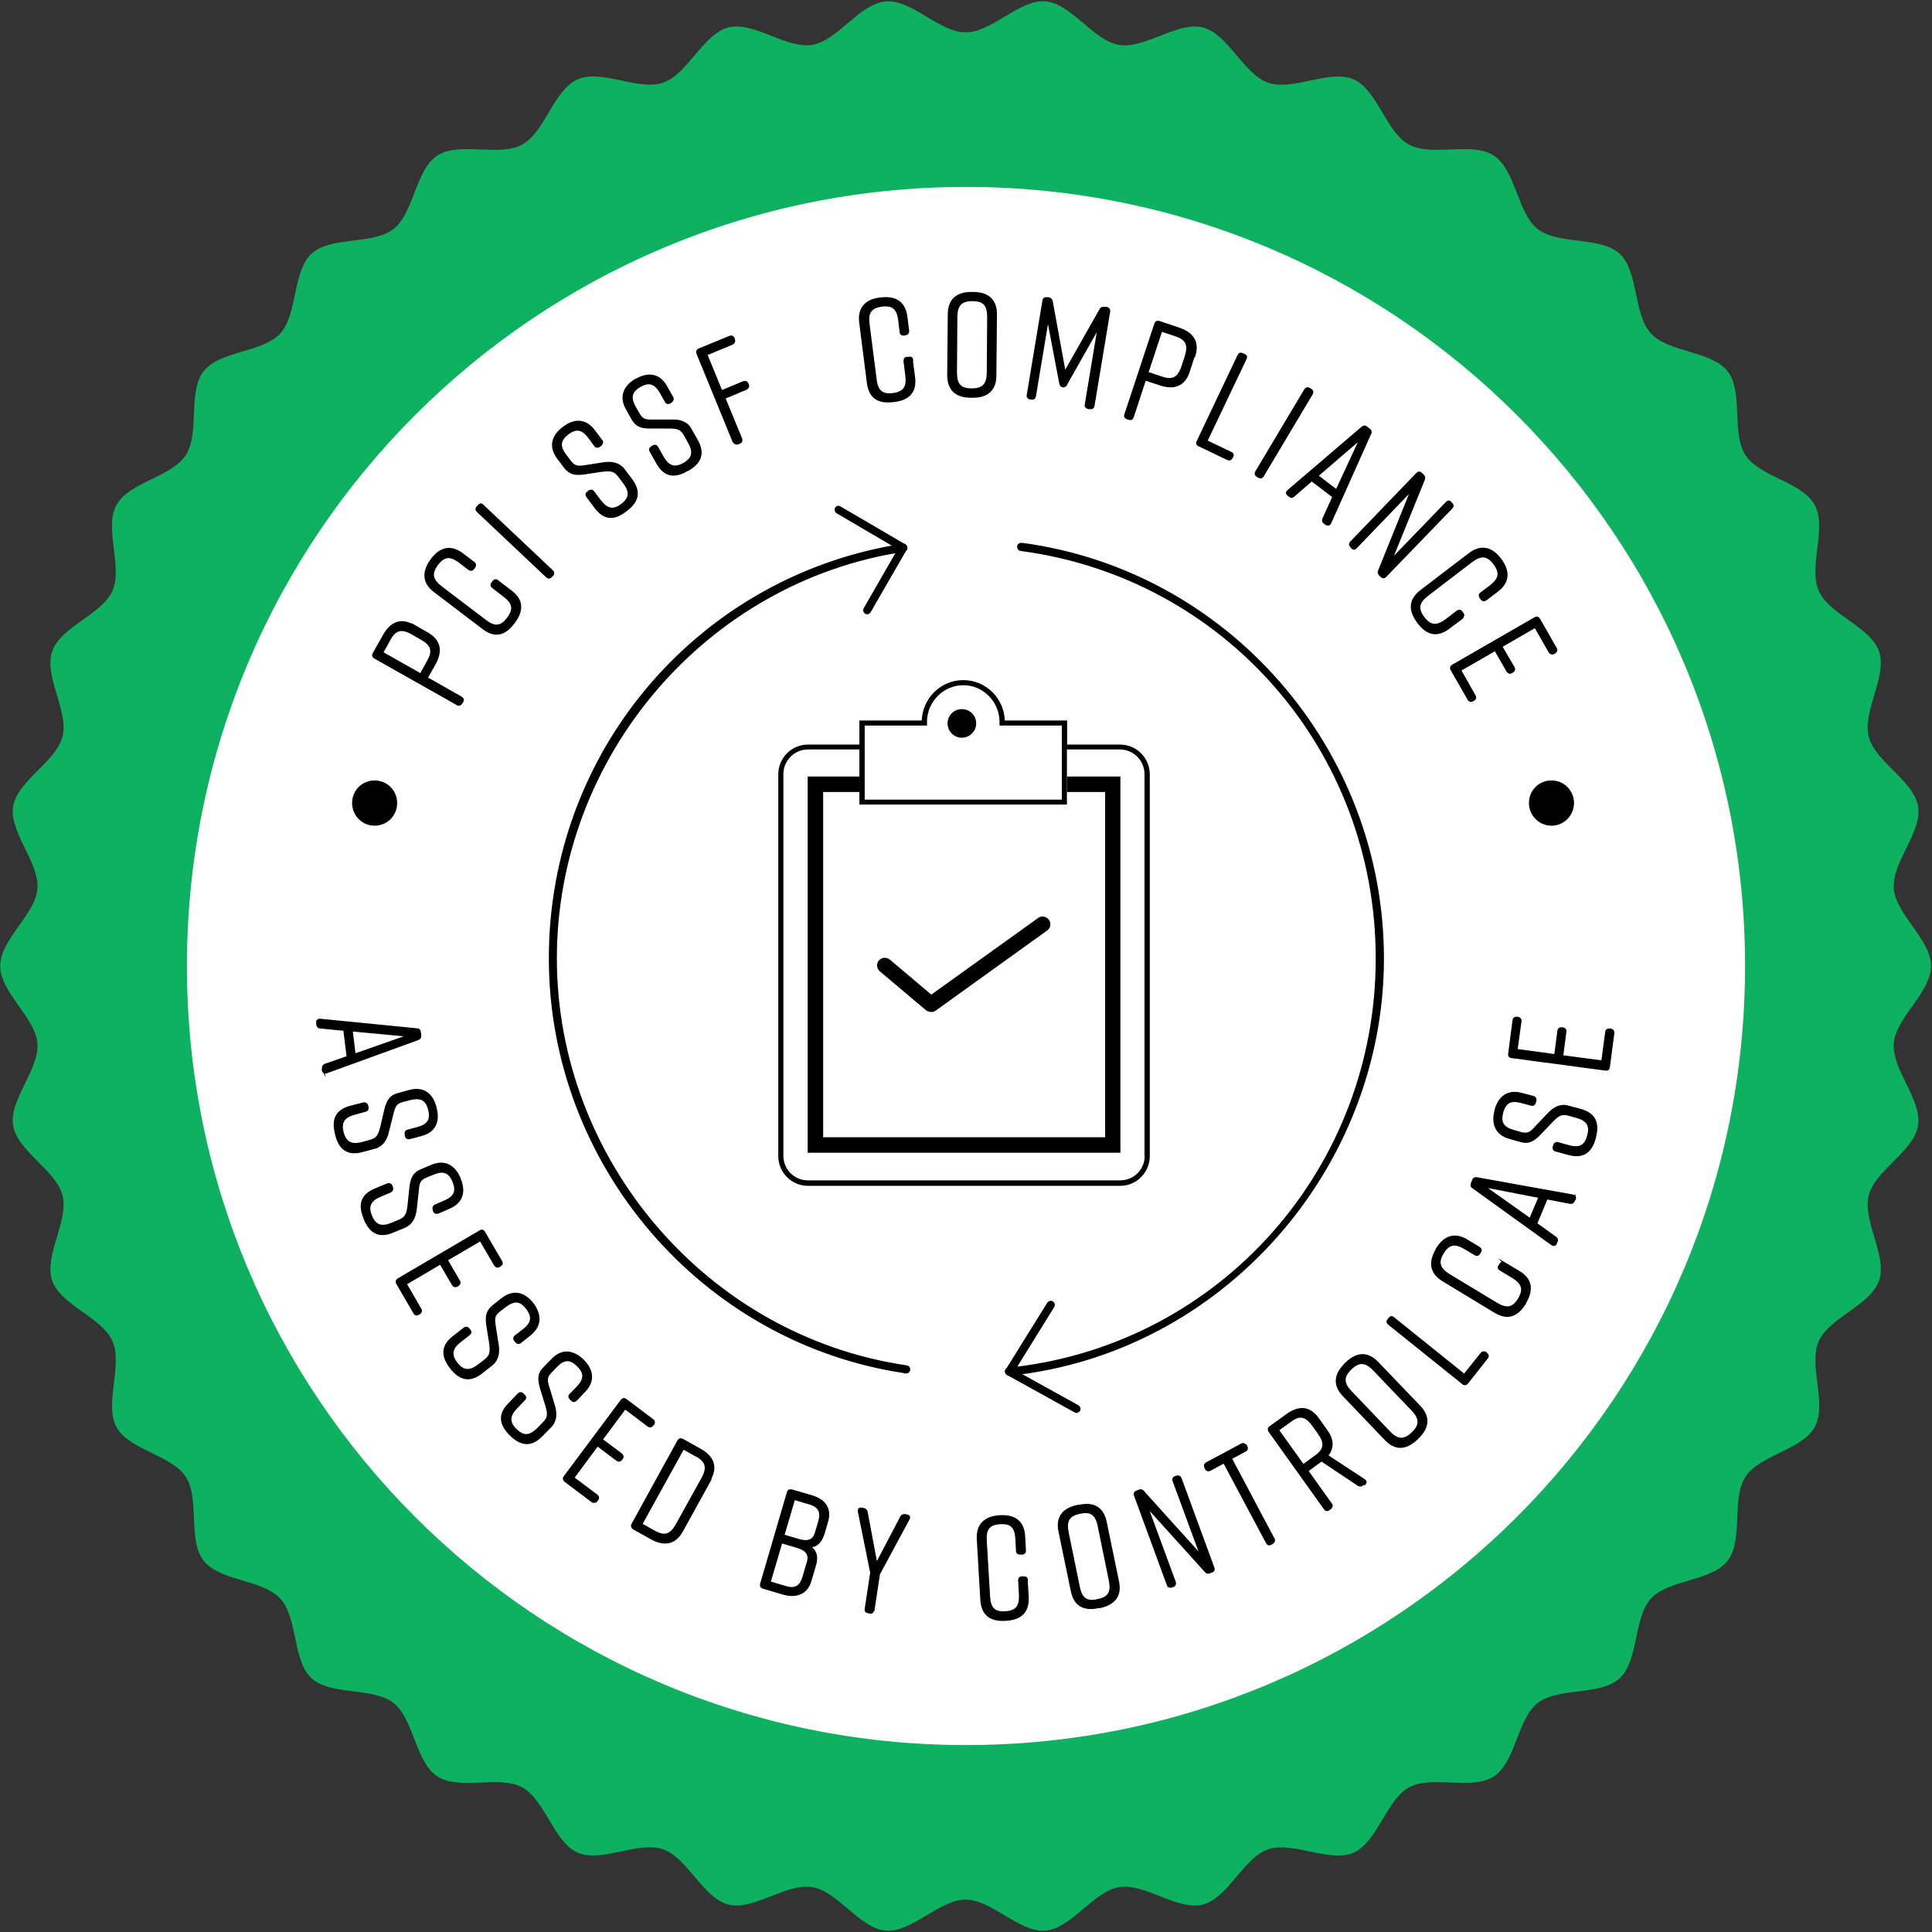
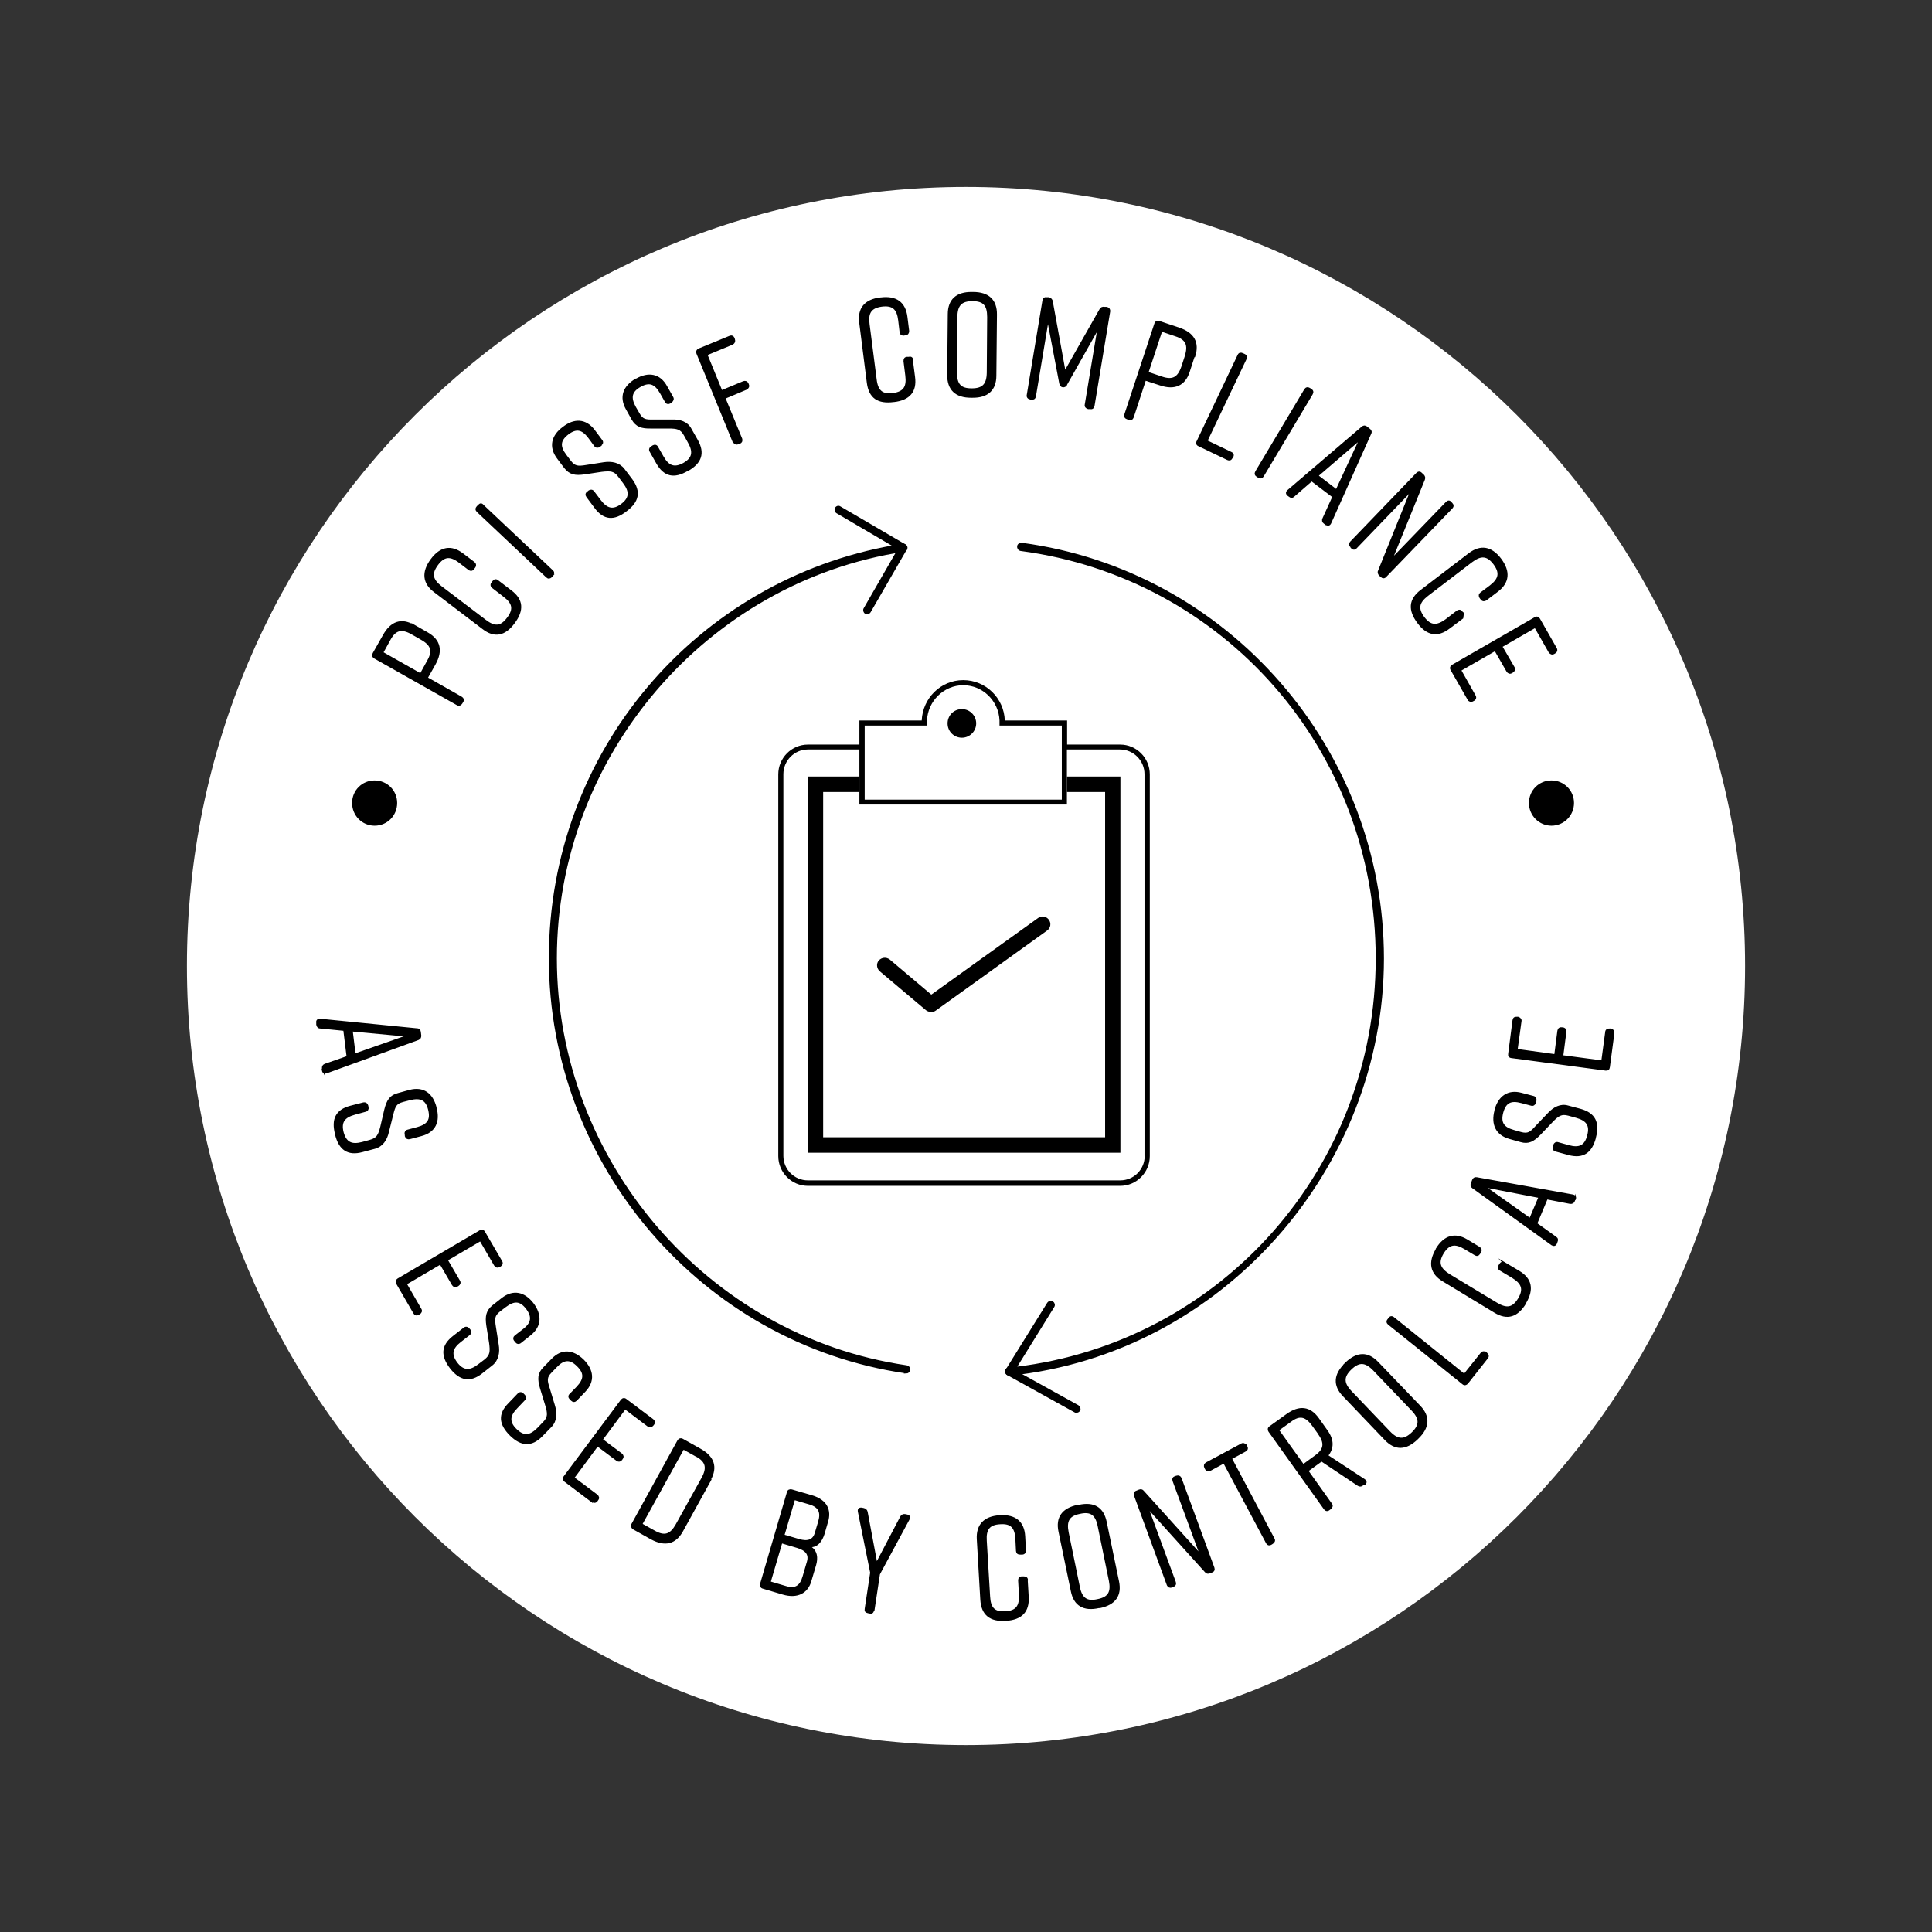
<svg xmlns="http://www.w3.org/2000/svg" version="1.1" viewBox="0 0 986 986">
  <rect x="0" y="0" width="986" height="986" fill="#333333" stroke="none" />
  <defs>
    <style>
      .cls-1 {
        fill: #0db15f;
      }

      .cls-2 {
        fill: #fff;
      }

      .cls-3 {
        stroke: #000;
        stroke-miterlimit: 10;
      }
    </style>
  </defs>
  <g>
    <g id="Layer_1">
      <g>
-         <path class="cls-1" d="M985.5,493c0,13.5-17.9,26.2-19,39.4-1.1,13.4,14.5,28.9,12.4,42-2.2,13.3-22,22.8-25.2,35.7-3.3,13,9.6,30.8,5.3,43.4-4.3,12.7-25.4,18.8-30.8,31-5.4,12.3,4.4,32-2,43.7-6.4,11.8-28.2,14.3-35.4,25.5-7.3,11.2-.9,32.3-9.1,42.8-8.2,10.6-30.1,9.5-39.1,19.3-9,9.8-6.2,31.7-16,40.7-9.8,9.1-31.2,4.4-41.8,12.6-10.5,8.2-11.2,30.2-22.4,37.5-11.1,7.3-31.5-.8-43.3,5.6-11.7,6.4-16,27.9-28.3,33.3-12.2,5.4-30.9-6-43.6-1.7-12.6,4.3-20.4,24.9-33.4,28.2-12.9,3.3-29.5-11.1-42.7-8.9-13.1,2.2-24.2,21.1-37.6,22.2-13.2,1.1-27.2-15.8-40.7-15.8s-27.5,16.9-40.7,15.8c-13.4-1.1-24.5-20.1-37.6-22.2-13.2-2.2-29.9,12.1-42.7,8.9-13-3.3-20.8-23.8-33.4-28.2-12.7-4.4-31.4,7-43.6,1.7-12.2-5.4-16.6-27-28.3-33.3-11.7-6.4-32.1,1.7-43.3-5.6-11.2-7.3-11.9-29.3-22.4-37.5-10.5-8.2-32-3.6-41.8-12.6-9.8-9.1-6.9-30.9-16-40.7-9-9.8-30.9-8.8-39.1-19.3-8.2-10.5-1.8-31.6-9.1-42.8-7.3-11.2-29.1-13.7-35.4-25.5-6.3-11.7,3.4-31.4-2-43.7-5.3-12.2-26.4-18.3-30.8-31-4.3-12.6,8.6-30.4,5.3-43.4-3.2-12.9-23-22.4-25.2-35.7-2.2-13.1,13.5-28.5,12.4-42-1.1-13.2-19-25.9-19-39.4s17.9-26.2,19-39.4c1.1-13.4-14.5-28.9-12.4-42,2.2-13.3,22-22.8,25.2-35.7,3.3-13-9.6-30.8-5.3-43.4,4.3-12.7,25.4-18.8,30.8-31,5.4-12.3-4.4-32,2-43.7,6.4-11.8,28.2-14.3,35.4-25.5,7.3-11.2.9-32.3,9.1-42.8,8.2-10.6,30.1-9.5,39.1-19.3,9-9.8,6.2-31.7,16-40.7,9.8-9.1,31.2-4.4,41.8-12.6,10.5-8.2,11.2-30.2,22.4-37.5,11.1-7.3,31.5.8,43.3-5.6,11.7-6.4,16-27.9,28.3-33.3,12.2-5.4,30.9,6,43.6,1.7,12.6-4.3,20.4-24.9,33.4-28.2,12.9-3.3,29.5,11.1,42.7,8.9,13.1-2.2,24.2-21.1,37.6-22.2,13.2-1.1,27.2,15.8,40.7,15.8s27.5-16.9,40.7-15.8c13.4,1.1,24.5,20.1,37.6,22.2,13.2,2.2,29.9-12.1,42.7-8.9,13,3.3,20.8,23.8,33.4,28.2,12.7,4.4,31.4-7,43.6-1.7,12.2,5.4,16.6,27,28.3,33.3,11.7,6.4,32.1-1.7,43.3,5.6,11.2,7.3,11.9,29.3,22.4,37.5,10.5,8.2,32,3.6,41.8,12.6,9.8,9.1,6.9,30.9,16,40.7,9,9.8,30.9,8.8,39.1,19.3,8.2,10.5,1.8,31.6,9.1,42.8,7.3,11.2,29.1,13.7,35.4,25.5,6.3,11.7-3.4,31.4,2,43.7,5.3,12.2,26.4,18.3,30.8,31,4.3,12.6-8.6,30.4-5.3,43.4,3.2,12.9,23,22.4,25.2,35.7,2.2,13.1-13.5,28.5-12.4,42,1.1,13.2,19,25.9,19,39.4Z" />
        <path class="cls-2" d="M890.6,493c0,219.6-178,397.6-397.6,397.6S95.4,712.6,95.4,493,273.4,95.4,493,95.4s397.6,178,397.6,397.6Z" />
        <path d="M498.2,369.2c0,4-3.3,7.3-7.3,7.3s-7.3-3.2-7.3-7.3,3.2-7.3,7.3-7.3,7.3,3.3,7.3,7.3Z" />
        <g>
          <g>
            <path class="cls-3" d="M181,538.2l27.4-9.6-28.9-2.7,1.5,12.3h0ZM165,546.3l-.2-1.1c0-.9.2-1.4,1.1-1.8l11.5-4-1.7-13.8-12.2-1.2c-1,0-1.4-.6-1.6-1.5v-.9c-.2-1,.3-1.6,1.4-1.6l49.5,4.9c1,0,1.4.6,1.5,1.5l.2,1.7c0,.9-.2,1.4-1.1,1.8l-46.8,17c-1.1.3-1.7-.1-1.9-1.2h.2Z" />
            <path class="cls-3" d="M207.2,579.7l-.2-.9c-.2-.8.2-1.6,1.1-1.8l4.9-1.3c5.5-1.5,7.3-4.1,6-9.4s-4.3-6.7-9.9-5.3l-3.5.9c-3.7,1-4.3,2.5-5.4,6.9l-2.2,8.8c-.9,4-3,7.2-6.8,8.2l-6.4,1.7c-7.1,1.9-11.4-.9-13.3-8.5v-.2c-2-7.5.2-12.1,7.4-14l6.6-1.7c.9-.2,1.6.2,1.9,1.1l.2.9c.2.8-.2,1.6-1.1,1.8l-5.5,1.5c-5.4,1.5-7.5,4.1-6.1,9.6,1.5,5.4,4.6,6.7,10,5.3l4-1.1c3.7-1,4.6-2.8,5.7-7.2l2-8.6c1.2-4.8,2.7-7.1,6.7-8.1l5.8-1.6c6.9-1.8,11.4,1.6,13.2,8.5v.2c1.9,6.9-.4,12.1-7.3,13.9l-6,1.6c-.9.2-1.6-.2-1.9-1.1h0Z" />
-             <path class="cls-3" d="M221.6,618.1l-.3-.9c-.3-.8,0-1.6.8-2l4.7-2c5.2-2.2,6.7-5.1,4.6-10.2-2.1-5.1-5.2-6.1-10.5-3.9l-3.4,1.4c-3.5,1.5-4,3.1-4.3,7.6l-1,8.9c-.4,4.1-2,7.5-5.6,9.1l-6.1,2.5c-6.8,2.9-11.4.7-14.4-6.5v-.2c-3.1-7.2-1.5-12,5.4-14.9l6.3-2.6c.9-.3,1.6,0,2,.8l.3.9c.3.8,0,1.6-.8,2l-5.2,2.2c-5.1,2.1-6.9,5.2-4.7,10.3,2.1,5.2,5.5,6,10.6,3.9l3.8-1.6c3.5-1.5,4.2-3.4,4.7-7.9l.9-8.8c.6-4.9,1.7-7.4,5.5-9l5.5-2.3c6.5-2.7,11.4,0,14.2,6.5v.2c2.8,6.6,1.2,12-5.3,14.8l-5.8,2.5c-.9.3-1.6,0-2-.8l.3-.2Z" />
            <path class="cls-3" d="M211.4,670l-8.7-15c-.5-.8-.3-1.6.5-2.1l41.9-24.6c.8-.5,1.6-.2,2,.6l8.7,14.9c.5.8.3,1.6-.5,2.1l-.6.3c-.8.5-1.6.2-2.1-.6l-7.4-12.7-17.2,10.1,6.3,10.8c.5.8.2,1.6-.6,2.1l-.5.3c-.8.5-1.6.2-2.1-.6l-6.3-10.8-17.7,10.4,7.5,13c.5.8.2,1.6-.6,2.1l-.6.3c-.8.5-1.6.2-2-.6h0Z" />
            <path class="cls-3" d="M263.4,684.7l-.6-.7c-.6-.7-.4-1.6.3-2.1l4-3.1c4.5-3.4,5.1-6.7,1.8-11.1-3.4-4.4-6.6-4.4-11.1-1l-2.9,2.2c-3,2.4-3,4-2.3,8.4l1.4,8.9c.7,4,0,7.9-3.1,10.3l-5.2,4.1c-5.8,4.5-10.8,3.6-15.6-2.5h0c-4.8-6.3-4.5-11.3,1.4-15.9l5.4-4.2c.7-.6,1.6-.5,2.2.2l.6.7c.6.7.4,1.6-.3,2.1l-4.5,3.5c-4.4,3.4-5.3,6.7-1.9,11.2,3.4,4.4,6.9,4.4,11.3,1l3.3-2.5c3-2.4,3.1-4.4,2.5-8.9l-1.4-8.7c-.7-4.8-.2-7.5,3-10.1l4.7-3.7c5.6-4.3,11.1-3,15.4,2.5h0c4.3,5.7,4.2,11.4-1.3,15.8l-4.9,3.9c-.7.6-1.6.5-2.2-.2Z" />
            <path class="cls-3" d="M291.8,714.5l-.7-.7c-.7-.7-.7-1.5,0-2.1l3.5-3.6c3.9-4.1,4.2-7.3.2-11.2-3.9-3.9-7.2-3.5-11.1.6l-2.5,2.6c-2.7,2.7-2.5,4.4-1.1,8.6l2.6,8.6c1.2,3.9,1.1,7.8-1.6,10.6l-4.7,4.8c-5.1,5.2-10.2,5.1-15.8-.4h0c-5.6-5.6-6-10.6-.7-15.9l4.7-4.9c.7-.7,1.5-.7,2.2,0l.7.7c.7.7.7,1.5,0,2.1l-3.9,4.1c-3.9,4-4.3,7.4-.3,11.3,4,3.9,7.3,3.4,11.3-.6l2.9-3c2.7-2.7,2.5-4.8,1.2-9.1l-2.6-8.5c-1.4-4.8-1.3-7.5,1.6-10.4l4.2-4.3c4.9-5.1,10.5-4.5,15.6.4h0c5.1,5.1,5.7,10.7.8,15.8l-4.3,4.5c-.7.7-1.5.7-2.2,0h0Z" />
            <path class="cls-3" d="M302.3,766.3l-13.9-10.5c-.7-.6-.9-1.3-.3-2.1l29.2-39.1c.6-.7,1.4-.8,2.1-.2l13.7,10.3c.7.6.9,1.3.3,2.1l-.4.5c-.6.7-1.4.9-2.2.3l-11.8-8.9-11.9,16,10,7.5c.7.6.9,1.4.3,2.1l-.3.5c-.6.7-1.4.9-2.2.3l-10-7.5-12.3,16.6,12,9c.7.6.9,1.4.3,2.1l-.4.6c-.6.7-1.4.8-2.1.2h0Z" />
            <path class="cls-3" d="M355.5,743l-6.8-3.8-21.4,38.7,6.8,3.8c5.1,2.8,8.2,1.8,11.2-3.5l13.2-23.8c2.9-5.3,2.1-8.6-2.9-11.4ZM362.5,755.2l-14.4,26.1c-3.5,6.3-8.7,7.6-15.6,3.9l-9.1-5.1c-.8-.5-1.1-1.2-.7-2.1l23.5-42.7c.5-.8,1.2-1,2-.6l9.1,5.1c6.8,3.8,8.5,8.9,5,15.3h0Z" />
            <path class="cls-3" d="M399.8,783.6l7.8,2.3c4.7,1.4,7.6.3,8.7-3.4l1.7-5.7c1.5-4.9.3-8-4.9-9.5l-7.8-2.3-5.5,18.7ZM406.9,789.5l-8.1-2.4-6,20.4,8.1,2.4c5.2,1.6,7.8-.4,9.2-5.3l2.2-7.5c1.1-3.8-.7-6.2-5.4-7.6h0ZM412.6,789.1c4.4,2.1,4.4,6.3,3.4,9.6l-2.4,8.1c-1.6,5.7-6.5,8.7-14,6.5l-10.1-3c-.9-.2-1.3-.9-1.1-1.9l13.7-46.8c.2-.9,1-1.2,1.9-1l10.3,3c7.5,2.2,9.6,7.3,7.8,13l-1.8,6.2c-1,3.2-3.3,7.1-7.8,6.2h0Z" />
            <path class="cls-3" d="M445.6,821.8c-.2,1-.7,1.4-1.6,1.2l-1-.2c-1-.2-1.4-.7-1.2-1.7l2.8-18.5-6.3-31.2c-.2-1.1.3-1.6,1.4-1.5l1,.2c.9.2,1.4.7,1.6,1.5l5,26.6,12.6-24c.3-.7,1.1-1.1,1.9-1l1,.2c1.1.2,1.5.8.9,1.9l-15.1,28-2.8,18.5Z" />
            <path class="cls-3" d="M524,806.5l.5,8.5c.4,7.4-3.3,11.2-11.1,11.7h-.2c-7.8.5-11.9-2.8-12.4-10.2l-1.8-31c-.4-7.1,3.4-11.2,11.1-11.7h.2c7.8-.5,12,3.1,12.4,10.2l.4,7.3c0,1-.5,1.6-1.5,1.6h-1c-1,0-1.5-.4-1.6-1.4l-.3-6c-.3-6.1-2.6-8.5-8.3-8.1-5.7.3-7.7,3-7.3,9l1.7,28.3c.3,6.1,2.6,8.5,8.3,8.1,5.7-.3,7.7-3,7.4-9l-.4-7.2c0-1,.4-1.6,1.4-1.6h1c1,0,1.6.4,1.6,1.4h0Z" />
            <path class="cls-3" d="M560.2,816.6c5.7-1.1,7.4-4,6.2-10l-5.7-27.8c-1.2-6-4-8-9.6-6.7-5.7,1.1-7.4,4-6.2,10l5.7,27.8c1.2,6,4,8,9.6,6.7ZM550,768.5h.6c7.6-1.7,12.2,1.1,13.7,8.2l6.3,30.4c1.5,7.1-1.7,11.5-9.3,13.1h-.6c-7.6,1.7-12.3-1.1-13.7-8.2l-6.3-30.4c-1.5-7.1,1.7-11.5,9.3-13.1Z" />
            <path class="cls-3" d="M598.7,809.5l-.7.2c-.9.3-1.6,0-2-.8l-16.8-45.8c-.3-.9,0-1.6,1-1.9l1.2-.5c.8-.3,1.5-.2,2,.5l29.6,32.8-14.1-38.3c-.3-.9,0-1.6.9-1.9l.7-.2c.9-.3,1.6,0,2,.8l16.8,45.8c.3.9,0,1.6-1,1.9l-1,.4c-.8.3-1.5.2-2-.5l-29.9-33.1,14.2,38.6c.3.9,0,1.6-1,1.9h.1Z" />
            <path class="cls-3" d="M635.8,737.7l.3.6c.5.8.3,1.6-.7,2.1l-7.2,3.9,21.8,41.1c.5.8.1,1.6-.7,2.1l-.8.5c-.8.4-1.5.2-1.9-.6l-21.9-41.1-7.2,3.9c-.8.4-1.6.2-2.1-.7l-.3-.6c-.4-.8-.2-1.6.6-2.1l17.9-9.6c.8-.5,1.6-.2,2,.6h0Z" />
            <path class="cls-3" d="M673,731.4l-2.9-4c-3.6-5-6.9-5.7-11.5-2.2l-6.4,4.6,12.9,18,6.3-4.6c4.8-3.4,5.2-6.8,1.6-11.7h0ZM696.2,757.1l-1,.7c-.6.5-1.4.5-2.1,0l-18.7-12.5-.6.5-6.6,4.8,12.1,17c.6.7.4,1.5-.3,2.1l-.8.6c-.7.6-1.5.5-2.1-.3l-28.3-39.6c-.5-.7-.4-1.6.4-2.1l8.6-6.2c6.4-4.6,11.7-3.9,15.9,2l4.4,6.2c3.3,4.6,3.3,8.8.2,12.6l18.9,12.4c1,.7,1,1.5,0,2.1h.1Z" />
            <path class="cls-3" d="M720.8,731.4c4.2-4,4.2-7.4,0-11.8l-19.6-20.5c-4.3-4.4-7.6-4.6-11.8-.6-4.2,4-4.2,7.4,0,11.8l19.6,20.5c4.2,4.4,7.6,4.6,11.8.6ZM686.6,696.1l.4-.4c5.7-5.4,11-5.5,16-.3l21.5,22.4c5,5.2,4.6,10.7-1,16.1l-.4.4c-5.7,5.4-11,5.5-16,.3l-21.4-22.4c-5-5.2-4.6-10.7,1-16.1Z" />
            <path class="cls-3" d="M758.2,690.4l.5.5c.7.6.8,1.4.2,2.1l-10.1,12.8c-.6.7-1.4.9-2.1.3l-38-30.5c-.7-.6-.8-1.4-.1-2.1l.5-.7c.5-.7,1.3-.8,2-.2l36.2,29.1,8.7-10.9c.5-.7,1.4-.9,2.1-.3Z" />
            <path class="cls-3" d="M767.7,644.6l7.4,4.4c6.3,3.8,7.3,9,3.3,15.8v.2c-4.1,6.7-9.1,8.4-15.5,4.5l-26.4-16c-6.1-3.7-7.3-9-3.3-15.8v-.2c4.1-6.7,9.4-8.1,15.4-4.5l6.3,3.8c.8.5,1,1.3.5,2.1l-.5.8c-.5.8-1.2,1-2,.5l-5.2-3.1c-5.1-3.1-8.4-2.5-11.4,2.4-2.9,4.9-1.8,8,3.3,11.2l24.2,14.6c5.2,3.1,8.4,2.5,11.4-2.4,2.9-4.9,1.9-8-3.3-11.2l-6.2-3.7c-.8-.5-1.1-1.2-.5-2l.5-.8c.5-.8,1.3-1,2.1-.5h0Z" />
            <path class="cls-3" d="M785.7,610.9l-28.5-5.5,23.7,16.8,4.8-11.3ZM803.6,611.9l-.4,1c-.3.8-1,1.1-1.9,1l-11.9-2.3-5.4,12.9,9.9,7.1c.8.5.9,1.2.5,2.1l-.3.8c-.4,1-1.2,1.1-2,.6l-40.4-29.1c-.8-.5-.9-1.2-.5-2.1l.6-1.6c.3-.8,1-1.2,1.9-1l48.9,8.8c1.1.2,1.5.9,1.1,1.9h-.1Z" />
            <path class="cls-3" d="M783.6,561.9l-.3.9c-.2.8-1,1.3-1.8,1l-4.9-1.3c-5.5-1.5-8.4-.2-9.9,5.2-1.4,5.3.4,8,5.9,9.5l3.5,1c3.7,1,5.1,0,8-3.3l6.2-6.5c2.8-3,6.2-4.8,9.9-3.7l6.4,1.7c7.1,2,9.4,6.5,7.4,14v.2c-2,7.5-6.2,10.3-13.4,8.4l-6.6-1.8c-.9-.2-1.3-1-1.1-1.9l.3-.9c.3-.8,1-1.3,1.9-1l5.4,1.5c5.4,1.5,8.6.2,10-5.3,1.5-5.4-.6-8.1-6-9.6l-4-1.1c-3.7-1-5.4.2-8.5,3.4l-6.1,6.4c-3.4,3.5-5.9,4.8-9.7,3.7l-5.7-1.6c-6.8-1.9-9.1-7.1-7.3-14v-.2c1.8-6.8,6.5-10.2,13.2-8.4l6.1,1.6c.9.2,1.3,1,1.1,1.9h0Z" />
            <path class="cls-3" d="M823.4,527.3l-2.3,17.3c-.1,1-.7,1.4-1.6,1.3l-48.1-6.4c-1-.1-1.4-.8-1.2-1.7l2.2-17c.1-1,.7-1.5,1.6-1.4h.7c1,.3,1.5,1,1.3,1.8l-2,14.6,19.7,2.7,1.6-12.4c.2-1,.8-1.5,1.8-1.3h.5c1,.2,1.5.9,1.3,1.8l-1.6,12.4,20.4,2.7,2-14.9c0-1,.8-1.5,1.7-1.4h.7c1,.3,1.4,1,1.2,1.8h.1Z" />
            <path class="cls-3" d="M210.3,323.3c-5.3-3-8.6-2.2-11.4,2.9l-3.8,6.9,19.6,11.1,3.8-6.9c2.9-5.1,1.9-8.3-3.5-11.3l-4.7-2.7h0ZM211.1,319.2l7,4c6.3,3.6,7.5,8.9,3.7,15.7l-4,7.1,17.6,10c.8.5,1.1,1.1.6,2l-.5.8c-.5.8-1.2,1.1-2,.7l-42.3-23.9c-.8-.5-1-1.2-.5-2.1l5.2-9.2c3.8-6.8,9-8.6,15.3-4.9h0Z" />
            <path class="cls-3" d="M253.9,296.5l6.8,5.2c5.9,4.4,6.3,9.7,1.6,16h0c-4.7,6.4-9.9,7.5-15.8,2.9l-24.7-18.8c-5.6-4.2-6.3-9.7-1.6-16.1h0c4.7-6.4,10.1-7.2,15.8-2.9l5.8,4.4c.7.5.9,1.4.3,2.2l-.6.8c-.6.8-1.4.8-2.1.3l-4.7-3.6c-4.8-3.7-8.1-3.5-11.6,1.2-3.4,4.6-2.8,7.8,2,11.5l22.5,17.1c4.8,3.7,8.1,3.5,11.6-1.2,3.5-4.6,2.8-7.8-2-11.4l-5.7-4.4c-.7-.5-.9-1.4-.3-2.1l.6-.8c.6-.8,1.4-.9,2.1-.3Z" />
            <path class="cls-3" d="M281.9,293.5l-.7.8c-.7.6-1.4.7-2.1,0l-35.4-33.4c-.7-.7-.7-1.4,0-2.2l.7-.7c.7-.8,1.4-.8,2,0l35.4,33.4c.7.6.7,1.4,0,2.1h0Z" />
            <path class="cls-3" d="M306.5,227.2l-.7.5c-.7.5-1.6.4-2.1-.3l-3-4.1c-3.4-4.5-6.5-5.3-10.9-2-4.4,3.4-4.6,6.6-1.1,11.2l2.2,2.9c2.3,3,4,3.1,8.3,2.4l8.9-1.4c4-.6,7.8.1,10.2,3.2l4,5.3c4.4,6,3.4,11-2.8,15.6h0c-6.2,4.9-11.3,4.4-15.7-1.6l-4.1-5.5c-.6-.8-.5-1.6.3-2.1l.7-.6c.7-.5,1.6-.4,2.1.3l3.4,4.5c3.4,4.5,6.7,5.4,11.1,2.1,4.5-3.4,4.5-6.8,1.1-11.3l-2.5-3.3c-2.3-3.1-4.3-3.2-8.8-2.7l-8.7,1.3c-4.9.7-7.5.2-10.1-3.1l-3.6-4.8c-4.2-5.6-2.9-11.2,2.8-15.4h0c5.6-4.4,11.3-4.2,15.6,1.4l3.8,5.1c.6.7.5,1.5-.3,2.2h-.2Z" />
            <path class="cls-3" d="M342.6,205l-.8.5c-.7.4-1.6.3-2-.6l-2.5-4.4c-2.8-4.9-5.8-6.2-10.6-3.5-4.8,2.7-5.4,6-2.6,11l1.8,3.1c1.9,3.4,3.5,3.6,7.9,3.5h9c4.1-.2,7.8,1,9.6,4.4l3.3,5.8c3.6,6.5,2,11.2-4.7,15.1h-.2c-6.8,4-11.7,2.9-15.4-3.6l-3.4-6c-.5-.8-.2-1.6.6-2.1l.8-.5c.7-.4,1.6-.3,2,.6l2.8,4.9c2.8,4.9,5.9,6.2,10.8,3.5,4.9-2.8,5.3-6.2,2.5-11.1l-2-3.6c-1.9-3.4-3.9-3.8-8.3-3.8h-8.8c-4.9.1-7.5-.7-9.6-4.3l-2.9-5.2c-3.5-6.2-1.4-11.4,4.7-15h.2c6.1-3.5,11.8-2.6,15.2,3.6l3.1,5.5c.5.8.2,1.6-.6,2.2h.2Z" />
            <path class="cls-3" d="M374.4,225.5l-18.5-45.2c-.3-.9,0-1.6.9-2l15.6-6.4c.9-.4,1.6-.1,2,.7l.2.7c.3.9,0,1.6-.8,2.1l-13.3,5.5,7.7,18.8,11.3-4.7c.9-.3,1.6,0,2,.8l.2.5c.4.9,0,1.6-.8,2.1l-11.2,4.7,8.6,20.9c.3.9,0,1.6-.8,2l-.9.3c-.9.3-1.6,0-2-.8h-.2Z" />
            <path class="cls-3" d="M465.4,183.9l1.1,8.5c1,7.3-2.5,11.4-10.3,12.3h-.2c-7.8,1-12.1-1.8-13.1-9.3l-3.9-30.8c-.9-7,2.5-11.4,10.3-12.3h.2c7.8-1,12.2,2.3,13.1,9.4l.9,7.2c0,1-.4,1.6-1.3,1.7l-1,.2c-1,0-1.5-.4-1.6-1.4l-.7-5.9c-.7-6-3.2-8.2-8.9-7.5-5.7.8-7.5,3.6-6.7,9.5l3.6,28.1c.7,6,3.2,8.2,8.9,7.5,5.7-.8,7.5-3.6,6.7-9.6l-.9-7.2c0-1,.3-1.6,1.3-1.7h1c1-.3,1.6.2,1.7,1.2h0Z" />
            <path class="cls-3" d="M495.9,198.7c5.8,0,8.1-2.4,8.2-8.5l.2-28.4c0-6.2-2.2-8.6-8-8.6s-8.1,2.4-8.2,8.5l-.2,28.4c0,6.2,2.2,8.6,8,8.6ZM496,149.5h.6c7.8,0,11.8,3.8,11.7,11.1l-.3,31.1c0,7.2-4.1,10.9-11.8,10.8h-.6c-7.8,0-11.7-3.8-11.7-11.1l.3-31c0-7.3,4.1-11,11.8-10.9Z" />
            <path class="cls-3" d="M544.2,196.2c-.4.7-1,1-1.7,1-.8-.1-1.2-.7-1.4-1.5l-6.3-33.1-6.6,39.6c-.2,1-.7,1.4-1.7,1.2h-.7c-1-.2-1.5-.9-1.3-1.8l8-48.2c.2-1,.8-1.4,1.7-1.2h1.1c.8.3,1.4.8,1.5,1.7l6.6,36.2,18.2-32.1c.4-.8,1.2-1.1,2-.9h1.2c1,.3,1.4.9,1.3,1.8l-8,48.2c-.2,1-.8,1.4-1.8,1.2h-.9c-1-.3-1.5-.9-1.3-1.8l6.6-39.7-16.6,29.4h.2Z" />
            <path class="cls-3" d="M605.1,181.9c1.9-5.8.5-8.9-5-10.7l-7.4-2.5-7.1,21.5,7.4,2.5c5.5,1.8,8.4.3,10.4-5.5l1.7-5.2h0ZM609.2,181.9l-2.5,7.7c-2.2,6.8-7.2,9.1-14.6,6.6l-7.7-2.5-6.3,19.2c-.3.9-1,1.2-1.8.9l-1-.3c-.9-.3-1.3-1-1-1.9l15.3-46.3c.3-1,1-1.2,2-1l10.1,3.4c7.4,2.5,10,7.2,7.8,14.1h-.1Z" />
            <path class="cls-3" d="M628.8,233l-.3.7c-.4.8-1.1,1-2,.6l-14.6-7c-1-.4-1.2-1.2-.7-2l20.9-44c.4-.9,1.2-1,2-.6l.9.4c.9.4,1.2,1,.7,2l-20,42,12.5,6c1,.4,1.2,1.2.7,2Z" />
            <path class="cls-3" d="M642.4,243.4l-.8-.5c-.8-.5-1-1.2-.5-2.1l25-41.9c.5-.8,1.3-1,2.1-.5l.8.5c.8.5,1,1.2.5,2.1l-25,41.9c-.5.8-1.2,1-2,.5Z" />
            <path class="cls-3" d="M682.1,250.3l12.3-26.5-22.1,19,9.8,7.5ZM676.8,267.5l-.9-.7c-.7-.5-.9-1.2-.5-2.1l5.1-11.2-11.1-8.4-9.2,8c-.7.7-1.4.6-2.1,0l-.7-.5c-.8-.7-.8-1.4,0-2.1l37.9-32.4c.7-.6,1.4-.6,2.1,0l1.4,1.1c.7.5,1,1.2.5,2.1l-20.4,45.6c-.5,1-1.2,1.1-2,.5h0Z" />
            <path class="cls-3" d="M690,279.4l-.5-.6c-.7-.6-.7-1.4,0-2.1l33.7-35c.7-.7,1.5-.7,2.1,0l1,.9c.6.7.7,1.2.4,2.1l-16.7,41.1,28.3-29.3c.7-.7,1.4-.8,2,0l.5.5c.7.7.7,1.5.1,2.1l-33.8,35c-.6.7-1.4.7-2.1,0l-.8-.7c-.6-.7-.8-1.4-.4-2.1l16.7-41.4-28.5,29.6c-.6.7-1.4.7-2.1,0h0Z" />
-             <path class="cls-3" d="M746.3,315.3l-6.8,5.1c-5.9,4.5-11.1,3.5-15.7-2.7h0c-4.8-6.4-4.4-11.7,1.5-16.2l24.6-18.8c5.7-4.3,11.1-3.5,15.8,2.7h0c4.8,6.4,4.1,11.9-1.6,16.2l-5.8,4.4c-.7.5-1.6.5-2.2-.3l-.6-.8c-.5-.8-.4-1.6.3-2.1l4.8-3.6c4.8-3.7,5.4-6.9,2-11.5-3.5-4.6-6.8-4.8-11.6-1.2l-22.5,17.2c-4.8,3.7-5.4,6.9-2,11.5,3.5,4.6,6.8,4.7,11.6,1.2l5.7-4.4c.7-.5,1.5-.5,2.1.3l.5.7c.6.8.5,1.6-.3,2.2h.2Z" />
+             <path class="cls-3" d="M746.3,315.3l-6.8,5.1c-5.9,4.5-11.1,3.5-15.7-2.7h0c-4.8-6.4-4.4-11.7,1.5-16.2l24.6-18.8c5.7-4.3,11.1-3.5,15.8,2.7h0c4.8,6.4,4.1,11.9-1.6,16.2l-5.8,4.4c-.7.5-1.6.5-2.2-.3l-.6-.8c-.5-.8-.4-1.6.3-2.1l4.8-3.6c4.8-3.7,5.4-6.9,2-11.5-3.5-4.6-6.8-4.8-11.6-1.2l-22.5,17.2c-4.8,3.7-5.4,6.9-2,11.5,3.5,4.6,6.8,4.7,11.6,1.2l5.7-4.4c.7-.5,1.5-.5,2.1.3l.5.7h.2Z" />
            <path class="cls-3" d="M749.5,357l-8.7-15.2c-.5-.8-.3-1.6.5-2.1l42.2-24.3c.8-.5,1.5-.2,2,.6l8.5,14.9c.5.8.3,1.6-.5,2.1l-.5.3c-.8.5-1.6.2-2.2-.6l-7.3-12.8-17.3,10,6.3,10.8c.5.8.2,1.6-.6,2.1l-.5.3c-.8.5-1.6.2-2.1-.6l-6.2-10.8-17.9,10.3,7.4,13.1c.5.8.3,1.6-.5,2.1l-.6.3c-.8.5-1.5.2-2-.6h.1Z" />
          </g>
          <path class="cls-3" d="M462.5,700.4h-.2c-103.6-15.1-181.7-105.9-181.7-211.3s75.3-192.8,175.9-210.4l-29.3-17.2c-.7-.4-1-1.4-.6-2.1.5-.8,1.4-1,2.1-.5l33.2,19.4c.6.3.9,1,.7,1.6-.2.7-.7,1.2-1.3,1.2-101.3,15.4-177.6,104.9-177.6,208s76.9,193.3,179,208.2c.9.2,1.5.9,1.3,1.8,0,.8-.8,1.4-1.6,1.4h0Z" />
          <path class="cls-3" d="M515,701.5c-.6,0-1.1-.2-1.3-.7-.3-.5-.3-1.1,0-1.6l21.2-34.1c.5-.7,1.5-1,2.2-.5.7.5,1,1.4.5,2.2l-19.4,31.3c105.3-12.6,184.4-101.8,184.4-208.9s-78.1-194.8-181.6-208.5c-.9-.1-1.5-1-1.4-1.8,0-.9.9-1.4,1.8-1.4,105.1,14,184.4,105,184.4,211.7s-81.9,201.1-190.4,212.4h-.2Z" />
          <path class="cls-3" d="M549.4,720.6s-.5,0-.7-.2l-34.5-19.1c-.7-.4-1.1-1.4-.7-2.1.4-.7,1.4-1.1,2.1-.7l34.5,19.1c.7.4,1.1,1.4.7,2.1-.3.5-.8.8-1.4.8h0Z" />
          <path class="cls-3" d="M442.6,313s-.6,0-.8-.2c-.7-.4-1-1.4-.6-2.1l18.4-32c.5-.8,1.4-1,2.1-.5.7.4,1,1.4.6,2.1l-18.4,31.9c-.3.5-.8.8-1.4.8h0Z" />
          <path class="cls-3" d="M202.2,409.8c0,6.2-4.9,11.1-11,11.1s-11-4.9-11-11.1,4.9-11,11-11,11,4.9,11,11Z" />
          <path class="cls-3" d="M802.8,409.8c0,6.2-5,11.1-11,11.1s-11-4.9-11-11.1,4.9-11,11-11,11,4.9,11,11Z" />
        </g>
        <polygon points="564 404.2 564 580.4 420.1 580.4 420.1 404.2 438.7 404.2 438.7 396.3 412.2 396.3 412.2 588.3 571.8 588.3 571.8 396.3 544.5 396.3 544.5 404.2 564 404.2" />
        <path d="M475,516.4c-.9,0-1.8-.3-2.5-.9l-23.5-19.8c-1.6-1.4-1.9-3.9-.5-5.5,1.4-1.6,3.8-1.9,5.6-.5l21.2,17.9,54.5-39.1c1.7-1.3,4.2-.9,5.5.9,1.3,1.8.9,4.2-.9,5.5l-56.9,40.9c-.7.5-1.5.7-2.3.7h0Z" />
        <path d="M584.2,589.9c0,6.9-5.5,12.5-12.5,12.5h-159.4c-6.9,0-12.5-5.6-12.5-12.5v-194.8c0-6.9,5.6-12.6,12.5-12.6h26.3v28.1h105.9v-28.1h27.1c6.8,0,12.5,5.6,12.5,12.6v194.8ZM441.3,370.3h31.8v-2.6c.4-9.9,8.6-18,18.5-18s18.1,8,18.5,18v2.6h31.8v37.8h-100.6v-37.8ZM571.7,380h-27.1v-12.3h-31.8c-.4-11.4-9.7-20.6-21.2-20.6s-20.7,9.2-21.2,20.6h-31.8v12.3h-26.3c-8.3,0-15.1,6.8-15.1,15.2v194.8c0,8.4,6.8,15.2,15.1,15.2h159.4c8.3,0,15.1-6.8,15.1-15.2v-194.8c0-8.4-6.8-15.2-15.1-15.2Z" />
      </g>
    </g>
  </g>
</svg>